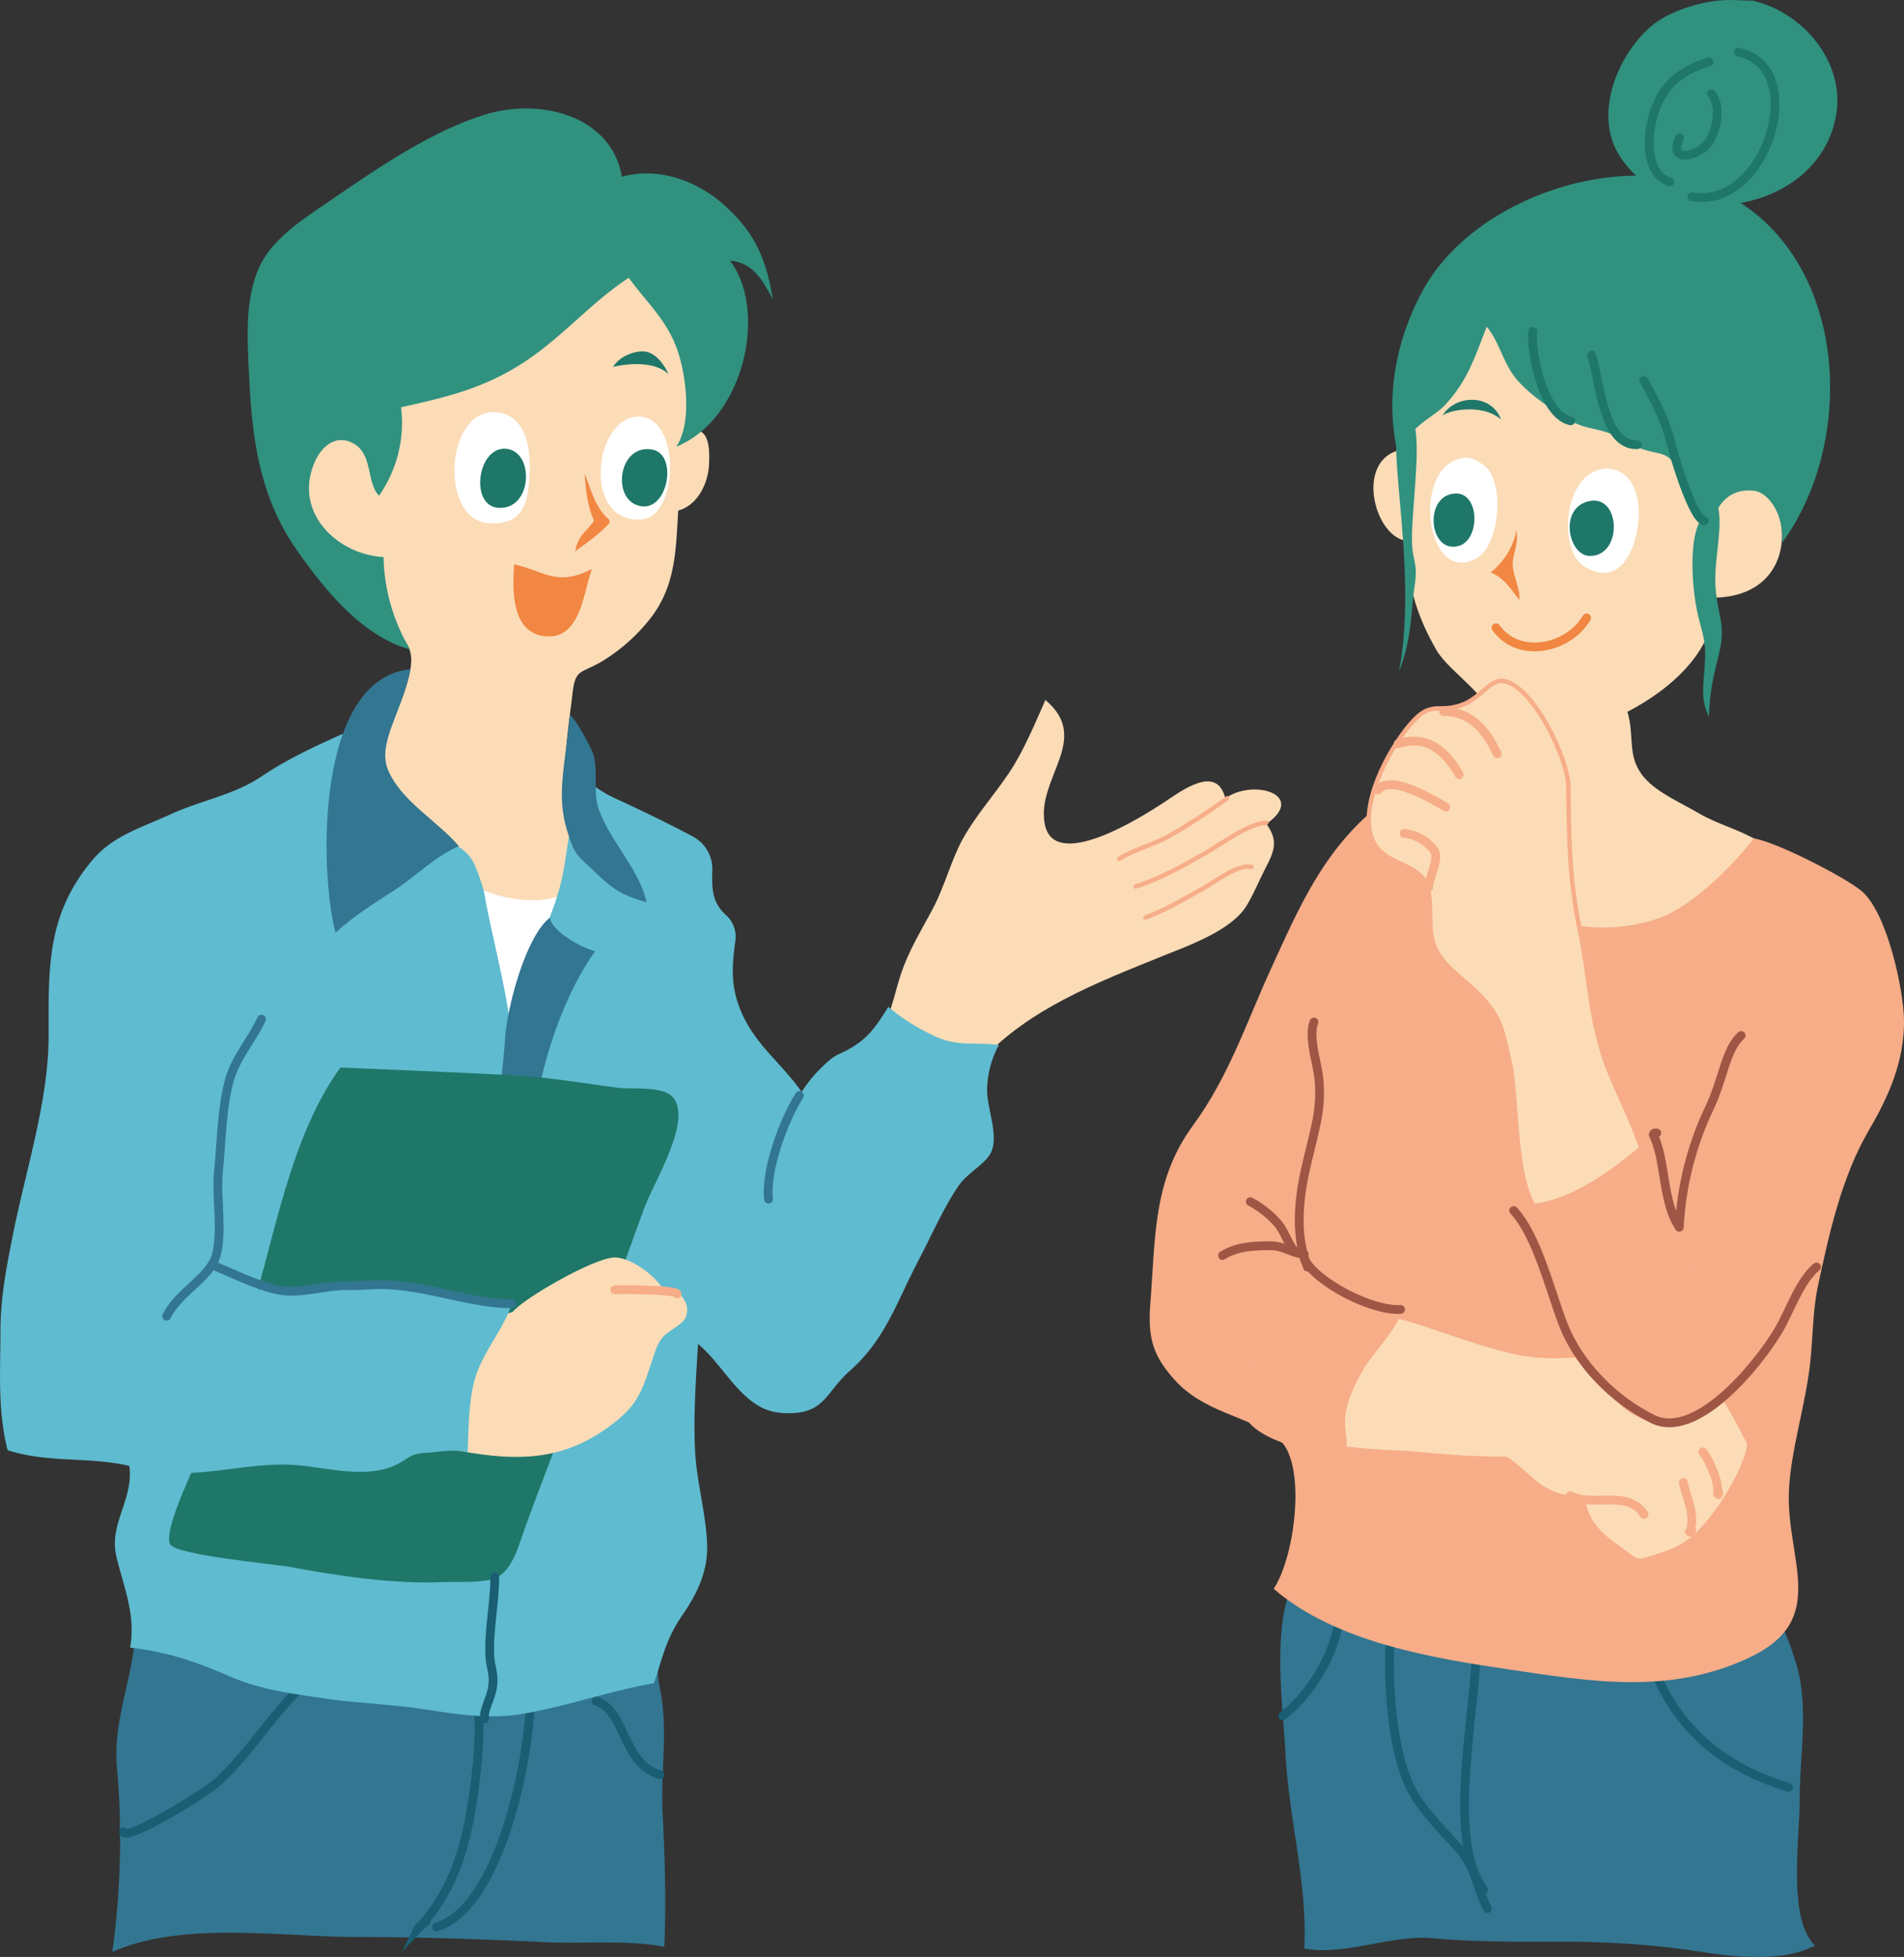
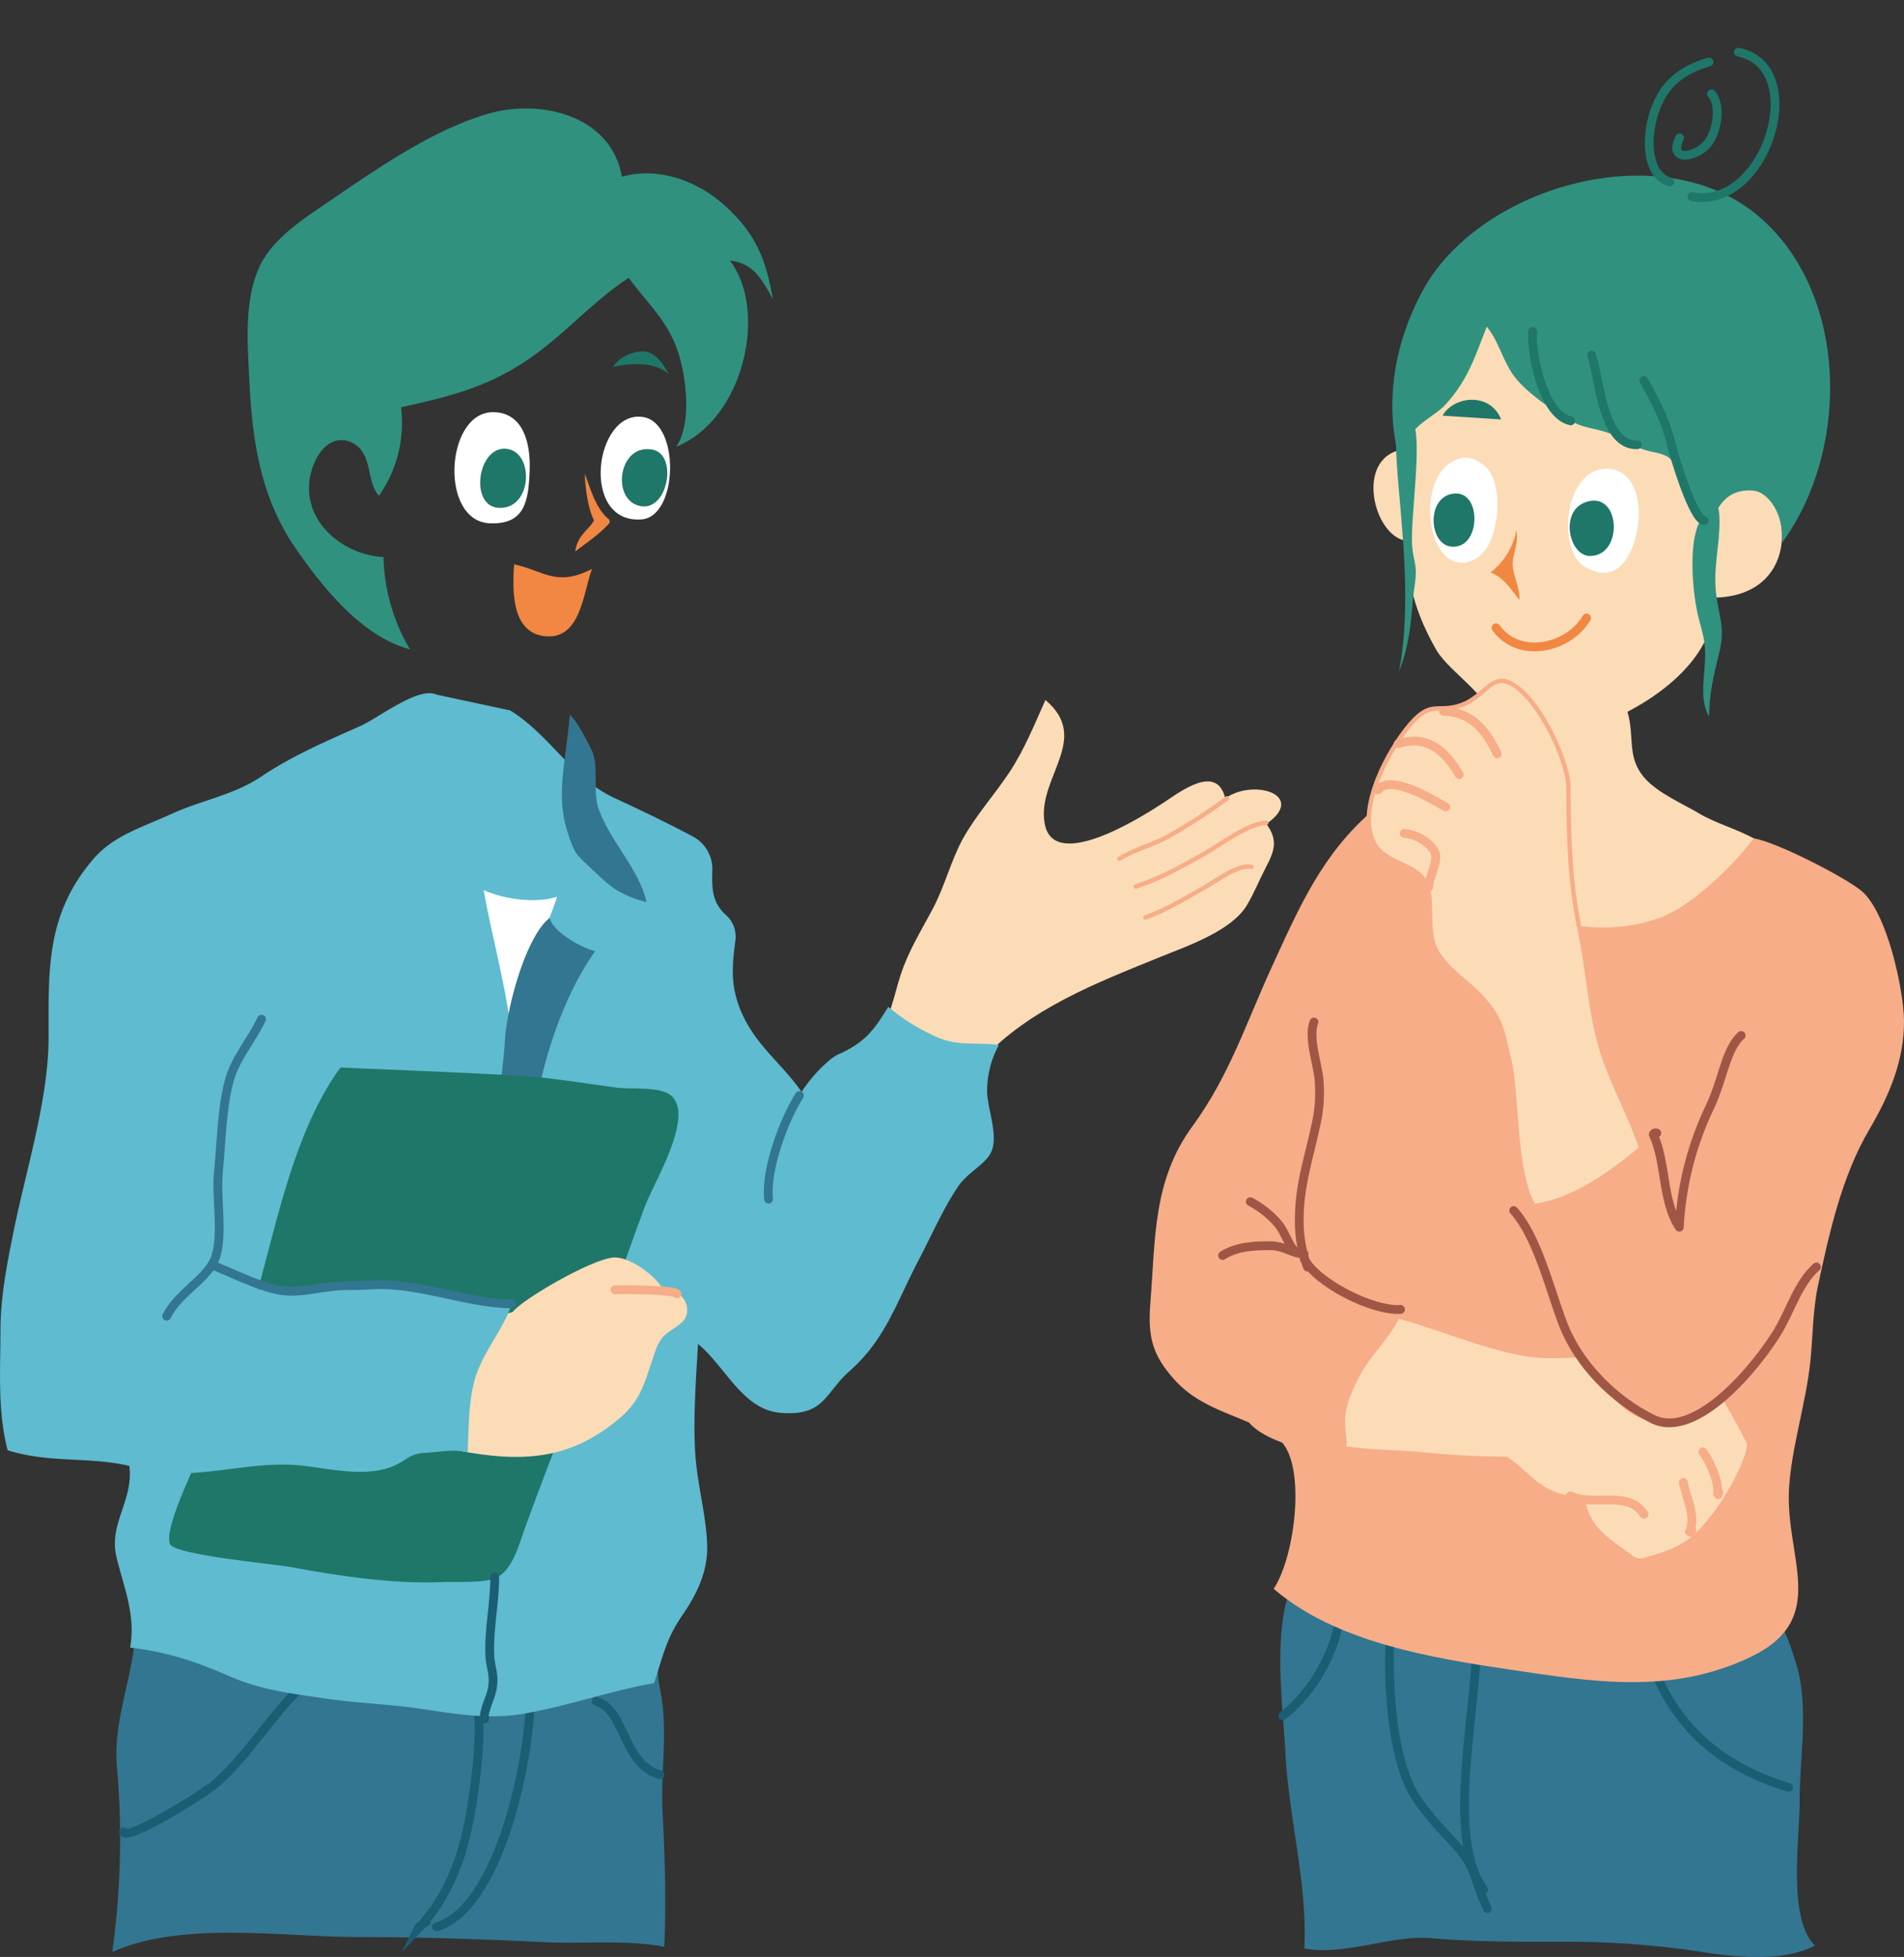
<svg xmlns="http://www.w3.org/2000/svg" width="433.994" height="445.964" viewBox="0 0 433.994 445.964">
  <rect x="0" y="0" width="433.994" height="445.964" fill="#333333" stroke="none" />
  <g id="グループ_13" data-name="グループ 13" transform="translate(-1040.734 -101.937)">
    <path id="パス_55" data-name="パス 55" d="M1071.379,469.2c1.38,12.07-5.212,23.131-3.963,35.766a186.018,186.018,0,0,1-1.089,41.806c16.026-7.192,39.037-3.389,56.265-3.408,14.195-.015,28.309.5,42.459,1.169,8.84.416,18.671-.6,27.083,1.053.5-9.88.126-20.729-.364-30.535-.5-9.965,1.383-18.75-.658-28.6-1.048-5.062.02-11.822-3.082-16.413-6.73,2.751-10.341,5.153-17.768,5.144-9.962-.011-20.033.423-29.982.006C1117.574,474.234,1071.832,469.373,1071.379,469.2Z" fill="#337691" />
    <path id="パス_56" data-name="パス 56" d="M1109.591,486.159c-7.013,6.663-12.139,15.46-19.351,21.958-2.929,2.64-21.117,13.775-21.366,11.249" fill="none" stroke="#1a5e74" stroke-linecap="round" stroke-miterlimit="10" stroke-width="2" />
    <path id="パス_57" data-name="パス 57" d="M1176.618,489.626c6.781,2.04,5.894,14.2,14.551,16.757" fill="none" stroke="#1a5e74" stroke-linecap="round" stroke-miterlimit="10" stroke-width="2" />
    <path id="パス_58" data-name="パス 58" d="M1148.883,487.892c2.181,6.061.424,18.808-.556,25.158-1.651,10.7-4.766,20.571-12.4,28.536.42-.882,1.145-.964,1.972-1.69" fill="none" stroke="#1a5e74" stroke-linecap="round" stroke-miterlimit="10" stroke-width="2" />
    <path id="パス_59" data-name="パス 59" d="M1161.595,489.048c-.075,13.742-7.022,47.787-21.379,52" fill="none" stroke="#1a5e74" stroke-linecap="round" stroke-miterlimit="10" stroke-width="2" />
    <path id="パス_60" data-name="パス 60" d="M1240.179,338.815c3.306-3.8,4.312-10.043,5.85-14.735,1.828-5.575,4.8-10.259,7.44-15.282,2.623-5,4.113-10.978,6.764-15.76,2.91-5.251,7.268-10.1,10.6-15.133,3.427-5.185,5.712-10.93,8.189-16.445,10.62,8.883-2.089,17.8-.158,28.21,2.051,11.058,21.785-1.32,27.188-4.882,3.844-2.533,12.065-8.839,13.968-.924,6.521-4.634,18.671-.683,9.375,5.836,2.7,3.7,1.869,6.089-.088,9.837-1.563,3-2.7,5.9-4.331,8.639-3.488,5.869-13.481,9.286-19.5,11.731-14.74,5.985-30.187,11.864-41.143,23.776-6.189,6.729-6.9,11.521-15.471,6.573C1244.869,347.952,1237.972,340.766,1240.179,338.815Z" fill="#fbdcb7" />
    <path id="パス_61" data-name="パス 61" d="M1140.216,260.231c-4.088-1.918-13.124,5.268-17.356,7.157-7.687,3.433-15.407,6.713-22.484,11.464-6.441,4.323-13.686,5.409-20.7,8.627-6.548,3-13.146,4.894-17.747,10.31-10.723,12.623-10.116,24.992-10.119,40.461,0,14.31-5.2,30.429-8.073,44.768-1.448,7.217-2.9,14.565-2.9,22.246,0,8.928-.693,18.214,1.641,27.162,9.387,2.989,18.414,1.413,27.727,3.563,1.056,7.722-4.731,13.144-2.934,20.7,1.665,7,4.443,13.17,3.124,20.714,8.233.935,14.806,3.106,22.447,6.444,7.445,3.252,14.268,4.014,22.321,5.2,6.9,1.017,14.535,1.252,21.562,2.311,7.6,1.147,15.35,2.5,23.387,1.107,9.836-1.7,19.751-5.2,29.717-6.968,1.993-6.118,2.782-10.181,6.455-15.5,3.385-4.9,5.829-10.06,5.636-16.038-.225-6.954-2.4-14.274-2.76-21.537-.391-7.881.213-16.313.678-24.225,6.315,5.247,10.194,15.029,18.869,15.716,10,.792,10.015-4.526,15.654-9.5,8.22-7.254,10.663-15.6,15.8-25.383,2.892-5.5,5.5-11.565,8.947-16.683,2.29-3.4,6.434-5.114,7.652-8.093,1.567-3.836-1.092-9.986-1.026-13.881a21.819,21.819,0,0,1,2.7-10.315c-6.386-.693-9.731.542-15.569-2.442a44.449,44.449,0,0,1-9.649-6.237c-2.878,4.68-4.754,7.272-8.943,9.62-2.771,1.553-2.756.939-5.506,3.467a32.232,32.232,0,0,0-5.316,6.3c-4.786-6.889-11.033-10.951-14.218-19.389-2.055-5.448-1.546-10.09-.861-15.171a6.636,6.636,0,0,0-2.206-5.786c-3.178-2.881-3.184-6.135-3.066-10.212a8.371,8.371,0,0,0-4.423-7.633c-5.887-3.132-11.749-5.96-17.813-8.747-9.784-4.5-14.882-14.524-23.857-20Z" fill="#5fbbcf" />
    <path id="パス_62" data-name="パス 62" d="M1337.913,459.03c-8.1,8.631-4.747,30.859-4.186,42.279.729,14.849,5.087,30.152,4.312,44.664,9.344,1.724,19.821-3.178,29.133-2.342,9.981.9,20.284.794,30.536.794a203.272,203.272,0,0,1,32.112,2.512c7.478,1.143,18.082,1.941,24.606-1.655-6.239-5.977-3.49-24.2-3.49-32.671,0-10.728,2.224-21.9-.861-31.79-4.334-13.893-7.528-16.768-22.559-16.768-16.188,0-31.834-3.4-47.746-3.345-14.708.045-29.882,6.26-43.134-1.551C1337.386,459.019,1338.09,459.256,1337.913,459.03Z" fill="#337691" />
    <path id="パス_63" data-name="パス 63" d="M1346.285,467.4c.03,9.252-5.9,19.936-13.147,25.535" fill="none" stroke="#1a5e74" stroke-linecap="round" stroke-miterlimit="10" stroke-width="2" />
    <path id="パス_64" data-name="パス 64" d="M1358.006,469.914c-1.265,11.052-.6,29.586,4.189,39.349,2.415,4.927,6.971,9.367,10.672,13.461,4.593,5.078,4.012,8.451,6.906,14.166" fill="none" stroke="#1a5e74" stroke-linecap="round" stroke-miterlimit="10" stroke-width="2" />
    <path id="パス_65" data-name="パス 65" d="M1377.262,472.425c1.01,16.271-7.679,47.275,1.674,60.186" fill="none" stroke="#1a5e74" stroke-linecap="round" stroke-miterlimit="10" stroke-width="2" />
    <path id="パス_66" data-name="パス 66" d="M1415.773,476.612c4.9,17.079,15.605,27.466,32.651,32.651" fill="none" stroke="#1a5e74" stroke-linecap="round" stroke-miterlimit="10" stroke-width="2" />
    <path id="パス_67" data-name="パス 67" d="M1369.727,175.217c.159,10.948-8.488,18.8-9.352,29.156-11.206,1.993-6.323,20.7,1.445,20.844-.837,8.558,1.659,16.776,6.326,24.858,3.08,5.337,13.813,11.438,13.345,18.029-.393,5.52-14.7,13.343-19.485,17.438-23.525,20.115,4.843,37.237,26.12,40.415,16.692,2.494,49.636-3,56.886-21.455,4.486-11.416-9.32-12.616-17-17.193-3.883-2.314-9.413-4.644-12.405-8.071-4.193-4.8-2.193-9.291-3.915-15.091,9.905-5.153,20.144-13.988,20.113-26.013,23.522-.761,15.5-32.5,3.372-23.652,3.27-15.278-1.213-34.138-16.808-40.875-12.406-5.359-45.675-12.135-50.751,6.554C1368.6,180.466,1369.583,180.772,1369.727,175.217Z" fill="#fbdcb7" />
    <path id="パス_68" data-name="パス 68" d="M1394.006,311.682c8.327,2.11,16.8,2.406,25.116-.611,7.749-2.81,17.6-12.95,21.333-18.085,4.971.728,20.448,8.639,24.474,11.885,5.937,4.789,9.727,22.692,9.8,29.6.094,9.117-3.4,17.189-7.933,24.9-6.294,10.719-9.146,23.741-11.681,35.6-1.178,5.515-1.146,11.539-1.734,17.234-.977,9.446-4.4,19.989-4.87,29.169-.811,15.818,9.4,29.572-8.92,38.249-18.069,8.556-35.9,5.576-54.507,2.82-17.78-2.633-39.886-6.22-54.028-18.441,5.058-7.623,7.577-29.338.973-34.233-7.25-5.374-16.849-5.837-23.687-13.525-4.741-5.332-6.034-9.347-5.4-17.312,1.186-14.957.569-28,9.628-40.391,8.371-11.446,12.145-23.353,18-36.124,6.278-13.684,11.543-25.97,23.253-35.937,7.6,5.012,11.427,13.307,20.139,18.313C1380.562,308.591,1393.469,309.484,1394.006,311.682Z" fill="#f6ad88" />
    <path id="パス_69" data-name="パス 69" d="M1347.122,400.426c12.837-.093,30.273,9.565,43.628,10.861,11.394,1.106,27.393-3.678,36.326,2.532,5.19,3.609,8.974,11.653,11.826,17,.454,2.357-4.662,13.551-11.478,20.3-3.7,3.668-7.995,4.61-11.9,5.847a2.849,2.849,0,0,1-2.595-.456c-5.31-4.077-9.984-6.175-11.014-13.572-9.609.186-11.6-4.913-17.672-9.046-7.053-.022-13.383-.413-20.189-1.093-11.2-1.119-34.513.738-30.753-16.048,1.86-8.306,8.249-10.533,12.688-16.395Z" fill="#fbdcb7" />
    <path id="パス_70" data-name="パス 70" d="M1362.6,200.74c1.321-2.316,5.616-4.441,7.529-6.518,5.314-5.769,6.858-11.235,9.49-17.819,2.892,3.379,3.79,8.562,7.008,12.209,3.078,3.49,7.666,6.526,11.608,8.931,3.032,1.85,5.208,1.839,8.33,2.79a23.7,23.7,0,0,1,6.077,2.853c5.561,3.154,9.411.43,10.388,7.333,3.279,4.76,5.386,10.755,6.7,15.88.961-6.6,3.2-13.28,10.6-12.658,3.721.313,7.21,5.987,6.588,11.894,15.7-21.345,15.273-57.755-6.042-75-22.238-18-63.336-6.009-76.033,17.856-7.145,13.432-9.041,28.8-3.587,42.994C1361.4,210.67,1361.433,202.784,1362.6,200.74Z" fill="#30917f" />
-     <path id="パス_71" data-name="パス 71" d="M1436.426,101.977c-6.73-.407-14.83,2.37-18.73,5.457-8.022,6.348-13.868,20.24-7.922,29.829,11.751,18.953,46.04,13.287,49.547-9.488,1.84-11.95-7.823-23.092-18.99-25.674Z" fill="#30917f" />
    <path id="パス_72" data-name="パス 72" d="M1430.285,116.054c-7.251,2.124-11.422,6.079-13.147,13.948-.969,4.419-.9,11.8,4.217,13.4" fill="none" stroke="#1f7769" stroke-linecap="round" stroke-miterlimit="10" stroke-width="2" />
    <path id="パス_73" data-name="パス 73" d="M1430.843,123.31c2.237,2.6,1.328,8.174-.606,10.99-2.322,3.38-9.505,4.974-6.65-.944" fill="none" stroke="#1f7769" stroke-linecap="round" stroke-miterlimit="10" stroke-width="2" />
    <path id="パス_74" data-name="パス 74" d="M1436.982,113.822c16.375,3.3,6.416,36.108-10.6,32.93" fill="none" stroke="#1f7769" stroke-linecap="round" stroke-miterlimit="10" stroke-width="2" />
    <path id="パス_75" data-name="パス 75" d="M1373.606,206.413c-11.122,2.605-7.877,28.425,3.231,23.008,4.834-2.357,5.743-11.536,4.962-15.736-.447-2.4-1.174-4.69-3.357-6.1C1375.9,205.938,1374.749,206.143,1373.606,206.413Z" fill="#fff" />
    <path id="パス_76" data-name="パス 76" d="M1407.347,208.726c-10.235-.254-11.759,18.546-5.468,22.32,9.859,5.913,12.934-8.078,12.334-13.776C1413.736,212.74,1411.713,209.113,1407.347,208.726Z" fill="#fff" />
    <path id="パス_77" data-name="パス 77" d="M1373.116,226.385c5.08-1.279,4.977-12.169-.615-11.989C1365.2,214.631,1366.334,228.093,1373.116,226.385Z" fill="#1f7769" />
    <path id="パス_78" data-name="パス 78" d="M1403.1,216.112c-7.157,1.382-4.929,12.381-.088,12.515C1410.591,228.836,1410.26,214.731,1403.1,216.112Z" fill="#1f7769" />
    <path id="パス_79" data-name="パス 79" d="M1386.216,223.6a16.255,16.255,0,0,1-5.712,8.794c3.181,1.211,4.808,4.169,6.571,6.25.113-2.765-1.431-5.555-1.531-7.889-.108-2.532,1.552-5.314.751-8.086Z" fill="#f18742" />
    <path id="パス_80" data-name="パス 80" d="M1381.727,244.984c5.1,7.2,16.471,4.867,20.651-2.232" fill="none" stroke="#f18742" stroke-linecap="round" stroke-miterlimit="10" stroke-width="2" />
-     <path id="パス_81" data-name="パス 81" d="M1147.5,166.287c-23.073.47-19.385,30.377-20.486,47.26.215-5.279-8.269-20.867-14.028-15.074-1.332,1.34-3.541,13.828-3.535,15.627.028,8.487,10.528,15.579,18.229,16.444.133,4.823-.175,6.914,1.609,11.391,1.34,3.363,4.622,6.122,5.091,9.187.778,5.091-4,14.3-5.564,19.536-3.1,10.341-6.713,20.518-9.936,30.7-1.188,3.751-2.293,7.574-.836,10.731,1.807,3.918,7.134,7.41,10.751,9.294,16.808,8.756,49.076,2.818,50.257-20.862.383-7.676-7.7-10.513-8.95-17.581-1.256-7.094.317-15.891,1.117-22.884.664-5.814,1.816-4.513,6.7-7.382a41.225,41.225,0,0,0,10.6-9.238c6.206-7.557,6.254-15.733,6.8-25.143,4.632-1.277,6.884-6.483,7.042-10.7.127-3.365.005-7.07-2.827-7.688-.506-3.039-.021-4.2.71-7.709,1.354-6.513,1.314-15.67-1.649-21.719-3.255-6.644-8.968-9.132-15.834-9.779-9.038-.851-31.826-1.438-34.981,8.941Z" fill="#fbdcb7" />
    <path id="パス_82" data-name="パス 82" d="M1132.146,194.752c10.44-2.331,18.725-4.249,27.876-10.173,8.86-5.735,15.458-13.744,24.029-19.338,4.165,5.766,8.871,9.741,11.232,16.9,1.835,5.567,3.23,16.187-.4,21.591,15.509-6.281,20.889-31.082,12.242-42.381,5.166.417,7.31,4.209,9.763,8.764-1.484-8.857-3.83-15.012-11.221-21.57-6.237-5.534-15.056-8.621-23.176-6.335-2.466-14.01-18.606-17.884-30.7-14.3-12.307,3.646-24.621,12.1-35.526,19.567-5.99,4.1-13.471,8.718-16.49,15.457-3.45,7.7-2.6,17.575-2.187,25.976.675,13.726,2.584,26.575,10.681,38.212,6.259,9,15.067,19.9,25.922,22.8a43,43,0,0,1-6.037-21.041c-10.505-.552-20.453-10.067-15.822-21.335,1.515-3.686,4.707-6.627,8.645-4.722,4.866,2.354,3.169,8.98,6.145,12.073A28.925,28.925,0,0,0,1132.146,194.752Z" fill="#30917f" />
    <path id="パス_83" data-name="パス 83" d="M1153.084,195.868c-10.847,0-12.261,24.837-.707,25.32,8.037.336,8.842-5.105,9.093-12.134C1161.7,202.566,1159.825,195.868,1153.084,195.868Z" fill="#fff" />
    <path id="パス_84" data-name="パス 84" d="M1121.725,276.988c1.2,5.185,7,11.686,11.9,13.29,6.846,2.241,13.073,3.779,15.255,8.669,2.343,5.25,3.945,12.991,5.505,18.6,1.66,5.961,1.645,12.576,2.587,18.961,1.363,9.246.949,19.115,2.817,28.226-6.516,1.811-11.577,4.966-18.68,5.287-7.044.318-15.834-.579-22.17-4.044-7.2-3.935-10.666-12.808-12.252-20.325-2.847-13.484-6.324-30.94-1.965-44.376C1106.8,294.868,1114.441,277.443,1121.725,276.988Z" fill="#5fbbcf" />
    <path id="パス_85" data-name="パス 85" d="M1172,286.233c-2.039,5.474-2.079,12.969-4.018,19.066a117.729,117.729,0,0,1-6.949,16.037c-2.837,5.683-4.653,11.356-6.8,17.479-1.3,3.716-6.37,13.494-5.435,17.066,2.965,11.336,32.25,4.369,38.467-.311,11.546-8.691,9.093-29.359,7.321-41.891-.945-6.682-1.349-14.933-6.39-19.95-4.994-4.971-12.081-4.4-17.84-8.362C1169.957,285.708,1169.928,286.189,1172,286.233Z" fill="#5fbbcf" />
    <path id="パス_86" data-name="パス 86" d="M1170.619,264.854c1.7,1.4,3.839,5.824,4.864,7.78,1.925,3.668.263,9.555,1.683,13.6,2.614,7.439,9.334,13.839,10.935,21.292-6.407-1.673-8.776-4.052-11.6-6.72-4.6-4.35-4.771-3.992-6.529-9.661C1167.453,283.023,1169.639,275.962,1170.619,264.854Z" fill="#337691" />
    <path id="パス_87" data-name="パス 87" d="M1187.4,196.985c-11.163-1.861-14.569,24.42-.407,23.312C1195.313,219.646,1195.8,198.385,1187.4,196.985Z" fill="#fff" />
    <path id="パス_88" data-name="パス 88" d="M1187.892,182.065c-2.186-.35-6.015,1.006-7.393,3.494-.353.1,8.286-2.322,12.611,1.6C1193.11,187.154,1191.157,182.587,1187.892,182.065Z" fill="#1f7769" />
    <path id="パス_89" data-name="パス 89" d="M1189.53,204.417c-7.528-1.5-9.364,10.3-3.816,12.556C1192.764,219.843,1195.573,205.623,1189.53,204.417Z" fill="#1f7769" />
    <path id="パス_90" data-name="パス 90" d="M1156.1,204.21c-6.55-.584-8.408,13.034-1.748,13.46C1162.118,218.166,1162.649,204.794,1156.1,204.21Z" fill="#1f7769" />
    <path id="パス_91" data-name="パス 91" d="M1174.006,209.938c1.007,2.171,2.23,7.653,5.425,10.265a.762.762,0,0,1,.06,1.107c-2.183,2.412-5.38,4.569-7.631,6.28.5-3.8,3.146-4.885,4.274-7.083C1174.285,217.021,1174.006,209.938,1174.006,209.938Z" fill="#f18742" />
    <path id="パス_92" data-name="パス 92" d="M1174.948,231.938c-7.589,3.625-10.453-.008-17.03-1.394-.384,5.8-.716,15.658,7.158,16.394,8.109.757,8.619-10.2,10.6-15.349Z" fill="#f18742" />
    <path id="パス_93" data-name="パス 93" d="M1254.047,231.918l.577-.578" fill="none" />
-     <path id="パス_94" data-name="パス 94" d="M1134.273,254.447c-21.755,2.165-20.729,46.308-17.042,60.038,3.991-3.694,8.645-6.631,13.277-9.6,4.82-3.094,9.6-8.01,14.835-10.11-4.84-5.733-13.189-10.235-16.176-17.424C1126.637,271.257,1132.518,263.961,1134.273,254.447Z" fill="#337691" />
    <path id="パス_95" data-name="パス 95" d="M1167.657,306.277c-4.116,1.5-11.644.813-16.677-1.5,1.651,9.591,4.861,21.048,6.059,30.782-.26-5.165,3.128-11.811,5.5-16.4C1164.189,315.968,1167.657,307.03,1167.657,306.277Z" fill="#fff" />
    <path id="パス_96" data-name="パス 96" d="M1166.062,311.079c.487,2.968,6.62,6.619,10.341,7.64-8.733,11.955-15.3,34.191-14.317,48.9a30.719,30.719,0,0,0-6.716,2.351c-2.968-9.007-.071-21.584.447-30.867C1156.24,331.532,1160.609,315.286,1166.062,311.079Z" fill="#337691" />
    <path id="パス_97" data-name="パス 97" d="M1158.57,347.033c7.6.424,15.316,1.8,22.843,2.774,3.358.432,10.383-.459,12.683,2.155,4.547,5.165-4.309,19.4-6.354,24.874-5.359,14.344-10.172,29.2-15.92,43.493-4.012,9.981-7.886,20.038-11.511,30.035-1.277,3.52-2.651,9.09-6.214,10.994-2.744,1.466-9.365.964-12.431,1.11-11.153.532-23.921-1.427-34.863-3.45-3.544-.655-26.139-2.7-27.3-5.18-1.71-3.666,6.994-20.452,8.271-24.182,3.762-10.992,8.413-21.946,11.559-33.156,4.76-16.952,8.588-36.934,19-51.3C1119.044,345.274,1144.79,346.264,1158.57,347.033Z" fill="#1f7769" />
    <path id="パス_98" data-name="パス 98" d="M1215.91,375.217c-.726-6.7,3.469-18,7.038-23.628" fill="none" stroke="#337691" stroke-linecap="round" stroke-miterlimit="10" stroke-width="2" />
    <path id="パス_99" data-name="パス 99" d="M1157.566,400.934c2.241-2.9,17.834-12,22.983-12.427,3.3-.276,8.741,3.477,10.845,6.523,5.816,1.286,6.508,4.765,5.711,6.937-.707,1.931-4.181,3.209-5.435,4.85-1.282,1.678-1.641,3.274-2.371,5.412-1.788,5.238-2.674,9-7.4,12.967-10.225,8.593-20.226,10.066-33.927,7.8-9.247-1.532-12.447-2.249-9.678-11.3C1141.109,412.5,1147.622,403.467,1157.566,400.934Z" fill="#fbdcb7" />
    <path id="パス_100" data-name="パス 100" d="M1097.572,395.467c9.707,1.667,20.764-2.335,30.713-.6a255.809,255.809,0,0,0,29.272,3.567c-1.785,6.422-7.159,11.743-8.827,18.7-1.212,5.055-1.164,10.378-1.407,15.8-2.757-.875-6.58-.081-9.653.087-4.05.221-4,1.829-7.941,3.267-6.419,2.342-14.431.182-20.789-.413-12.468-1.167-24.074,4.035-36.892.616a73.43,73.43,0,0,1-14.806-5.8c3.623-5.262,5.42-11.6,8.056-17.507,2.513-5.631,5.737-11.15,10.216-15.127,4.2-3.734,9.433-4.5,13.818-7.883a4.749,4.749,0,0,1,3.2,2.383Z" fill="#5fbbcf" />
    <path id="パス_101" data-name="パス 101" d="M1083.589,335.348c1.41,3.926,5.72,10.629,8.668,12.134" fill="none" />
    <path id="パス_102" data-name="パス 102" d="M1100.346,334.192c-2.536,5.329-6.068,8.891-7.482,14.475-1.6,6.327-1.663,13.569-2.347,20.374-.568,5.654,1.069,13.756-.572,19.177-1.511,4.993-8.469,8.09-11.223,13.665" fill="none" stroke="#337691" stroke-linecap="round" stroke-miterlimit="10" stroke-width="2" />
    <path id="パス_103" data-name="パス 103" d="M1157.331,399.067c-8.283-.08-16.829-3.178-25.161-4.083-5.941-.644-6.273-.014-12.519-.064-5.189-.041-10.653,2.074-15.74.943-4.685-1.04-9.529-3.471-14.868-5.694" fill="none" stroke="#337691" stroke-linecap="round" stroke-miterlimit="10" stroke-width="2" />
    <path id="パス_104" data-name="パス 104" d="M1153.506,461.313c0,6.118-1.44,12.219-1.107,18.152.144,2.552,1.066,3.969.6,6.983-.409,2.643-2.18,5.348-1.805,7.223" fill="none" stroke="#1a5e74" stroke-linecap="round" stroke-miterlimit="10" stroke-width="2" />
    <path id="パス_105" data-name="パス 105" d="M1390.1,177.449c-.49,4.06,2.069,18.96,8.653,20.4" fill="none" stroke="#1f7769" stroke-linecap="round" stroke-miterlimit="10" stroke-width="2" />
    <path id="パス_106" data-name="パス 106" d="M1403.51,182.825c1.873,5.505,2.517,20.721,10.418,20.465" fill="none" stroke="#1f7769" stroke-linecap="round" stroke-miterlimit="10" stroke-width="2" />
    <path id="パス_107" data-name="パス 107" d="M1446.657,190.473c.1,3.821-.113,7.781-.359,11.592-.14,2.178-2.46,11.525-2.99,10.733" fill="none" />
    <path id="パス_108" data-name="パス 108" d="M1295.867,297.635c3.525-2.149,7.725-3.174,11.38-5.205a137.561,137.561,0,0,0,13.178-8.562" fill="none" stroke="#f6ad88" stroke-linecap="round" stroke-miterlimit="10" stroke-width="1" />
    <path id="パス_109" data-name="パス 109" d="M1299.587,303.961c5.659-1.8,10.6-4.624,15.628-7.453,3.835-2.157,10.065-6.942,14.14-7.059" fill="none" stroke="#f6ad88" stroke-linecap="round" stroke-miterlimit="10" stroke-width="1" />
    <path id="パス_110" data-name="パス 110" d="M1301.82,311.03c4.629-1.7,8.992-4.308,13.386-6.789,3.13-1.768,7.794-5.429,10.8-4.745" fill="none" stroke="#f6ad88" stroke-linecap="round" stroke-miterlimit="10" stroke-width="1" />
    <path id="パス_111" data-name="パス 111" d="M1180.89,395.868c2.133-.094,13.78-.048,14.186.93" fill="none" stroke="#f6ad88" stroke-linecap="round" stroke-miterlimit="10" stroke-width="2" />
    <path id="パス_112" data-name="パス 112" d="M1428.889,432.8c1.569,2.1,3.736,6.9,3.335,9.519.257.586.126-.1.293-.31" fill="none" stroke="#f6ad88" stroke-linecap="round" stroke-miterlimit="10" stroke-width="2" />
    <path id="パス_113" data-name="パス 113" d="M1424.424,439.774c.666,3.423,2.979,7.721,1.416,11.226q.224.35.538-.342" fill="none" stroke="#f6ad88" stroke-linecap="round" stroke-miterlimit="10" stroke-width="2" />
    <path id="パス_114" data-name="パス 114" d="M1414.378,450.1h-.279" fill="none" />
-     <path id="パス_115" data-name="パス 115" d="M1411.029,446.751a9.536,9.536,0,0,1-1.116-3.628" fill="none" />
    <path id="パス_116" data-name="パス 116" d="M1415.494,447.04c-3.778-5.713-11.547-1.634-16.769-4.206-.334-.012.152.195.3.3" fill="none" stroke="#f6ad88" stroke-linecap="round" stroke-miterlimit="10" stroke-width="2" />
    <path id="パス_117" data-name="パス 117" d="M1326.471,376.984c3.76-.649,7.606,5.532,10.047,8.651" fill="none" />
    <path id="パス_118" data-name="パス 118" d="M1320.89,387.868c4.848.125,12.33-3.918,16.506-.293a1.03,1.03,0,0,0,.8-.545" fill="none" />
    <path id="パス_119" data-name="パス 119" d="M1437.355,331.868c-1.05,3.615-.587,9.188.233,12.817a.809.809,0,0,0,.883-.538" fill="none" />
    <path id="パス_120" data-name="パス 120" d="M1339.122,389.17c2.871,6.659,14.913,10.314,21.161,11.6-1.47,4.746-6.954,9.671-9.436,14.356-1.786,3.37-3.458,6.9-3.538,10.712-.053,2.547.9,5.129-.066,7.555-5.506.232-20.307-2.892-22.8-8.878-1.635-3.923,2.732-13.186,4.141-17.053C1331.117,400.5,1334.933,391.679,1339.122,389.17Z" fill="#f6ad88" />
    <path id="パス_121" data-name="パス 121" d="M1340.239,334.844c-1.324,3.525.724,9.151,1.116,12.851a32.831,32.831,0,0,1-.709,10.745c-1.574,7.383-3.738,13.574-3.756,21.345a29.79,29.79,0,0,0,1.869,10.9" fill="none" stroke="#9f5645" stroke-linecap="round" stroke-miterlimit="10" stroke-width="2" />
    <path id="パス_122" data-name="パス 122" d="M1359.959,400.333c-6.339.454-19.214-6.087-21.953-11.535" fill="none" stroke="#9f5645" stroke-linecap="round" stroke-miterlimit="10" stroke-width="2" />
    <path id="パス_123" data-name="パス 123" d="M1325.727,375.775a22.123,22.123,0,0,1,6.232,4.93c1.638,1.89,2.471,4.99,3.814,6.232" fill="none" stroke="#9f5645" stroke-linecap="round" stroke-miterlimit="10" stroke-width="2" />
    <path id="パス_124" data-name="パス 124" d="M1319.4,388.054c3.208-2.044,7.067-2.233,10.791-2.233,3.413,0,4.727,1.706,7.814,1.907" fill="none" stroke="#9f5645" stroke-linecap="round" stroke-miterlimit="10" stroke-width="2" />
    <path id="パス_125" data-name="パス 125" d="M1416.61,371.123c-.914-8.409-6.276-17.857-9.417-25.931-3.972-10.206-4.067-20.359-6.3-31-2.435-11.585-2.55-20.968-2.667-33.068-.059-6.068-7.63-22.156-14.363-23.926-3.3-.866-5.349,3.637-9.718,5.314-5.646,2.168-7.044-1.283-12.017,4.564-5.033,5.919-11.825,18.7-8.532,26.369,2.309,5.379,9.228,5.041,11.824,9.193,2.417,3.866.079,11.377,2.74,16.055,2.407,4.233,6.346,6.433,9.732,9.939,5.139,5.322,5.2,8.008,6.861,14.906,2.015,8.387.777,28.683,6.933,35.116,3.773,3.943,12.463,2.925,17.346.838C1417.187,376.005,1415.59,372.642,1416.61,371.123Z" fill="#fbdcb7" stroke="#f6ad88" stroke-miterlimit="10" stroke-width="1" />
    <path id="パス_126" data-name="パス 126" d="M1383.029,375.775c12.625,3.495,26.3-8.056,35-15.5.293,4.936,2.341,9.437,3.9,14.022.79,2.33,1.2,5.172,2.292,7.428.858,1.776,3.476,3.547,3.386,5.49-.1,2.126-3.341,3.609-3.672,5.654-.3,1.869,1.9,4.859,2.911,6.343,2.666,3.9,5.838,7.452,10.321,8.967,6.393,2.16,9.428-1.449,12.393-6.621-.242,6.307-7.8,10.537-12.017,14.228-3.283,2.872-7.954,7.381-11.688,9.074-3.475,1.576-5.476,1.836-9.475.783-6.748-1.778-8.654-6.923-13.455-11.56-1.61-1.556-3.224-4.392-4.512-6.125-2.075-2.79-3.682-6.973-4.788-10.395-2.544-7.874-7.91-14.918-10.976-22.742C1382.249,374.57,1382.128,374.762,1383.029,375.775Z" fill="#f6ad88" />
    <path id="パス_127" data-name="パス 127" d="M1437.609,337.907c-3.666,3.436-3.972,9.693-7.265,16.6a71.894,71.894,0,0,0-6.831,27.1c-3.931-5.941-2.992-14.952-5.944-21.107q.191-.531.809-.353" fill="none" stroke="#9f5645" stroke-linecap="round" stroke-linejoin="round" stroke-width="2" />
    <path id="パス_128" data-name="パス 128" d="M1382.006,273.728c-1.4-2.79-4.455-9.654-12.222-9.654" fill="none" stroke="#f6ad88" stroke-linecap="round" stroke-miterlimit="10" stroke-width="2" />
    <path id="パス_129" data-name="パス 129" d="M1373.355,278.472c-3.07-5.3-7.237-9.209-13.921-7.046" fill="none" stroke="#f6ad88" stroke-linecap="round" stroke-miterlimit="10" stroke-width="2" />
    <path id="パス_130" data-name="パス 130" d="M1370.285,285.868c-2.287-1.3-12.594-7.764-15.478-3.9" fill="none" stroke="#f6ad88" stroke-linecap="round" stroke-miterlimit="10" stroke-width="2" />
    <path id="パス_131" data-name="パス 131" d="M1360.8,291.868a9.475,9.475,0,0,1,6.84,3.9c1.26,2.058-1.178,5.9-1.259,8.375" fill="none" stroke="#f6ad88" stroke-linecap="round" stroke-miterlimit="10" stroke-width="2" />
-     <path id="パス_132" data-name="パス 132" d="M1369.538,196.66c2.629-4.576,10.91-5.365,13.363.868C1378.241,193.628,1370.481,195.632,1369.538,196.66Z" fill="#1f7769" />
+     <path id="パス_132" data-name="パス 132" d="M1369.538,196.66c2.629-4.576,10.91-5.365,13.363.868Z" fill="#1f7769" />
    <path id="パス_133" data-name="パス 133" d="M1385.762,377.807c5.43,5.919,8.393,18.591,11.352,26.122,3.517,8.952,11.495,17.063,20.368,21.405,9.933,4.86,23.883-12.3,28.539-20.054,2.721-4.531,4.7-11.126,8.754-14.625" fill="none" stroke="#9f5645" stroke-linecap="round" stroke-miterlimit="10" stroke-width="2" />
    <path id="パス_134" data-name="パス 134" d="M1428.231,220.691c-2.726,4.816-1.773,16.722-.186,22.573,1.164,4.29,1.61,5.9,1.224,10.9-.33,4.286-.83,7.525,1,11.1.193-6,1.007-9.082,2.34-14.555,1.421-5.829-.033-7.969-.689-13.325-.734-5.982.805-11.255.757-16.795C1432.588,210.487,1425.8,218.184,1428.231,220.691Z" fill="#30917f" />
    <path id="パス_135" data-name="パス 135" d="M1361.4,197.021c-6.7-.468,3.084,32.527-1.771,57.959,3.026-7.615,2.747-14.444,3.526-19.382.966-6.129-.748-5.322-.58-11.906C1362.814,214.476,1365.505,196.87,1361.4,197.021Z" fill="#30917f" />
    <path id="パス_136" data-name="パス 136" d="M1415.4,188.612c2.7,4.751,5.01,9.194,6.329,14.7.568,2.367,4.85,16.912,7.459,17.286" fill="none" stroke="#1f7769" stroke-linecap="round" stroke-miterlimit="10" stroke-width="2" />
  </g>
</svg>